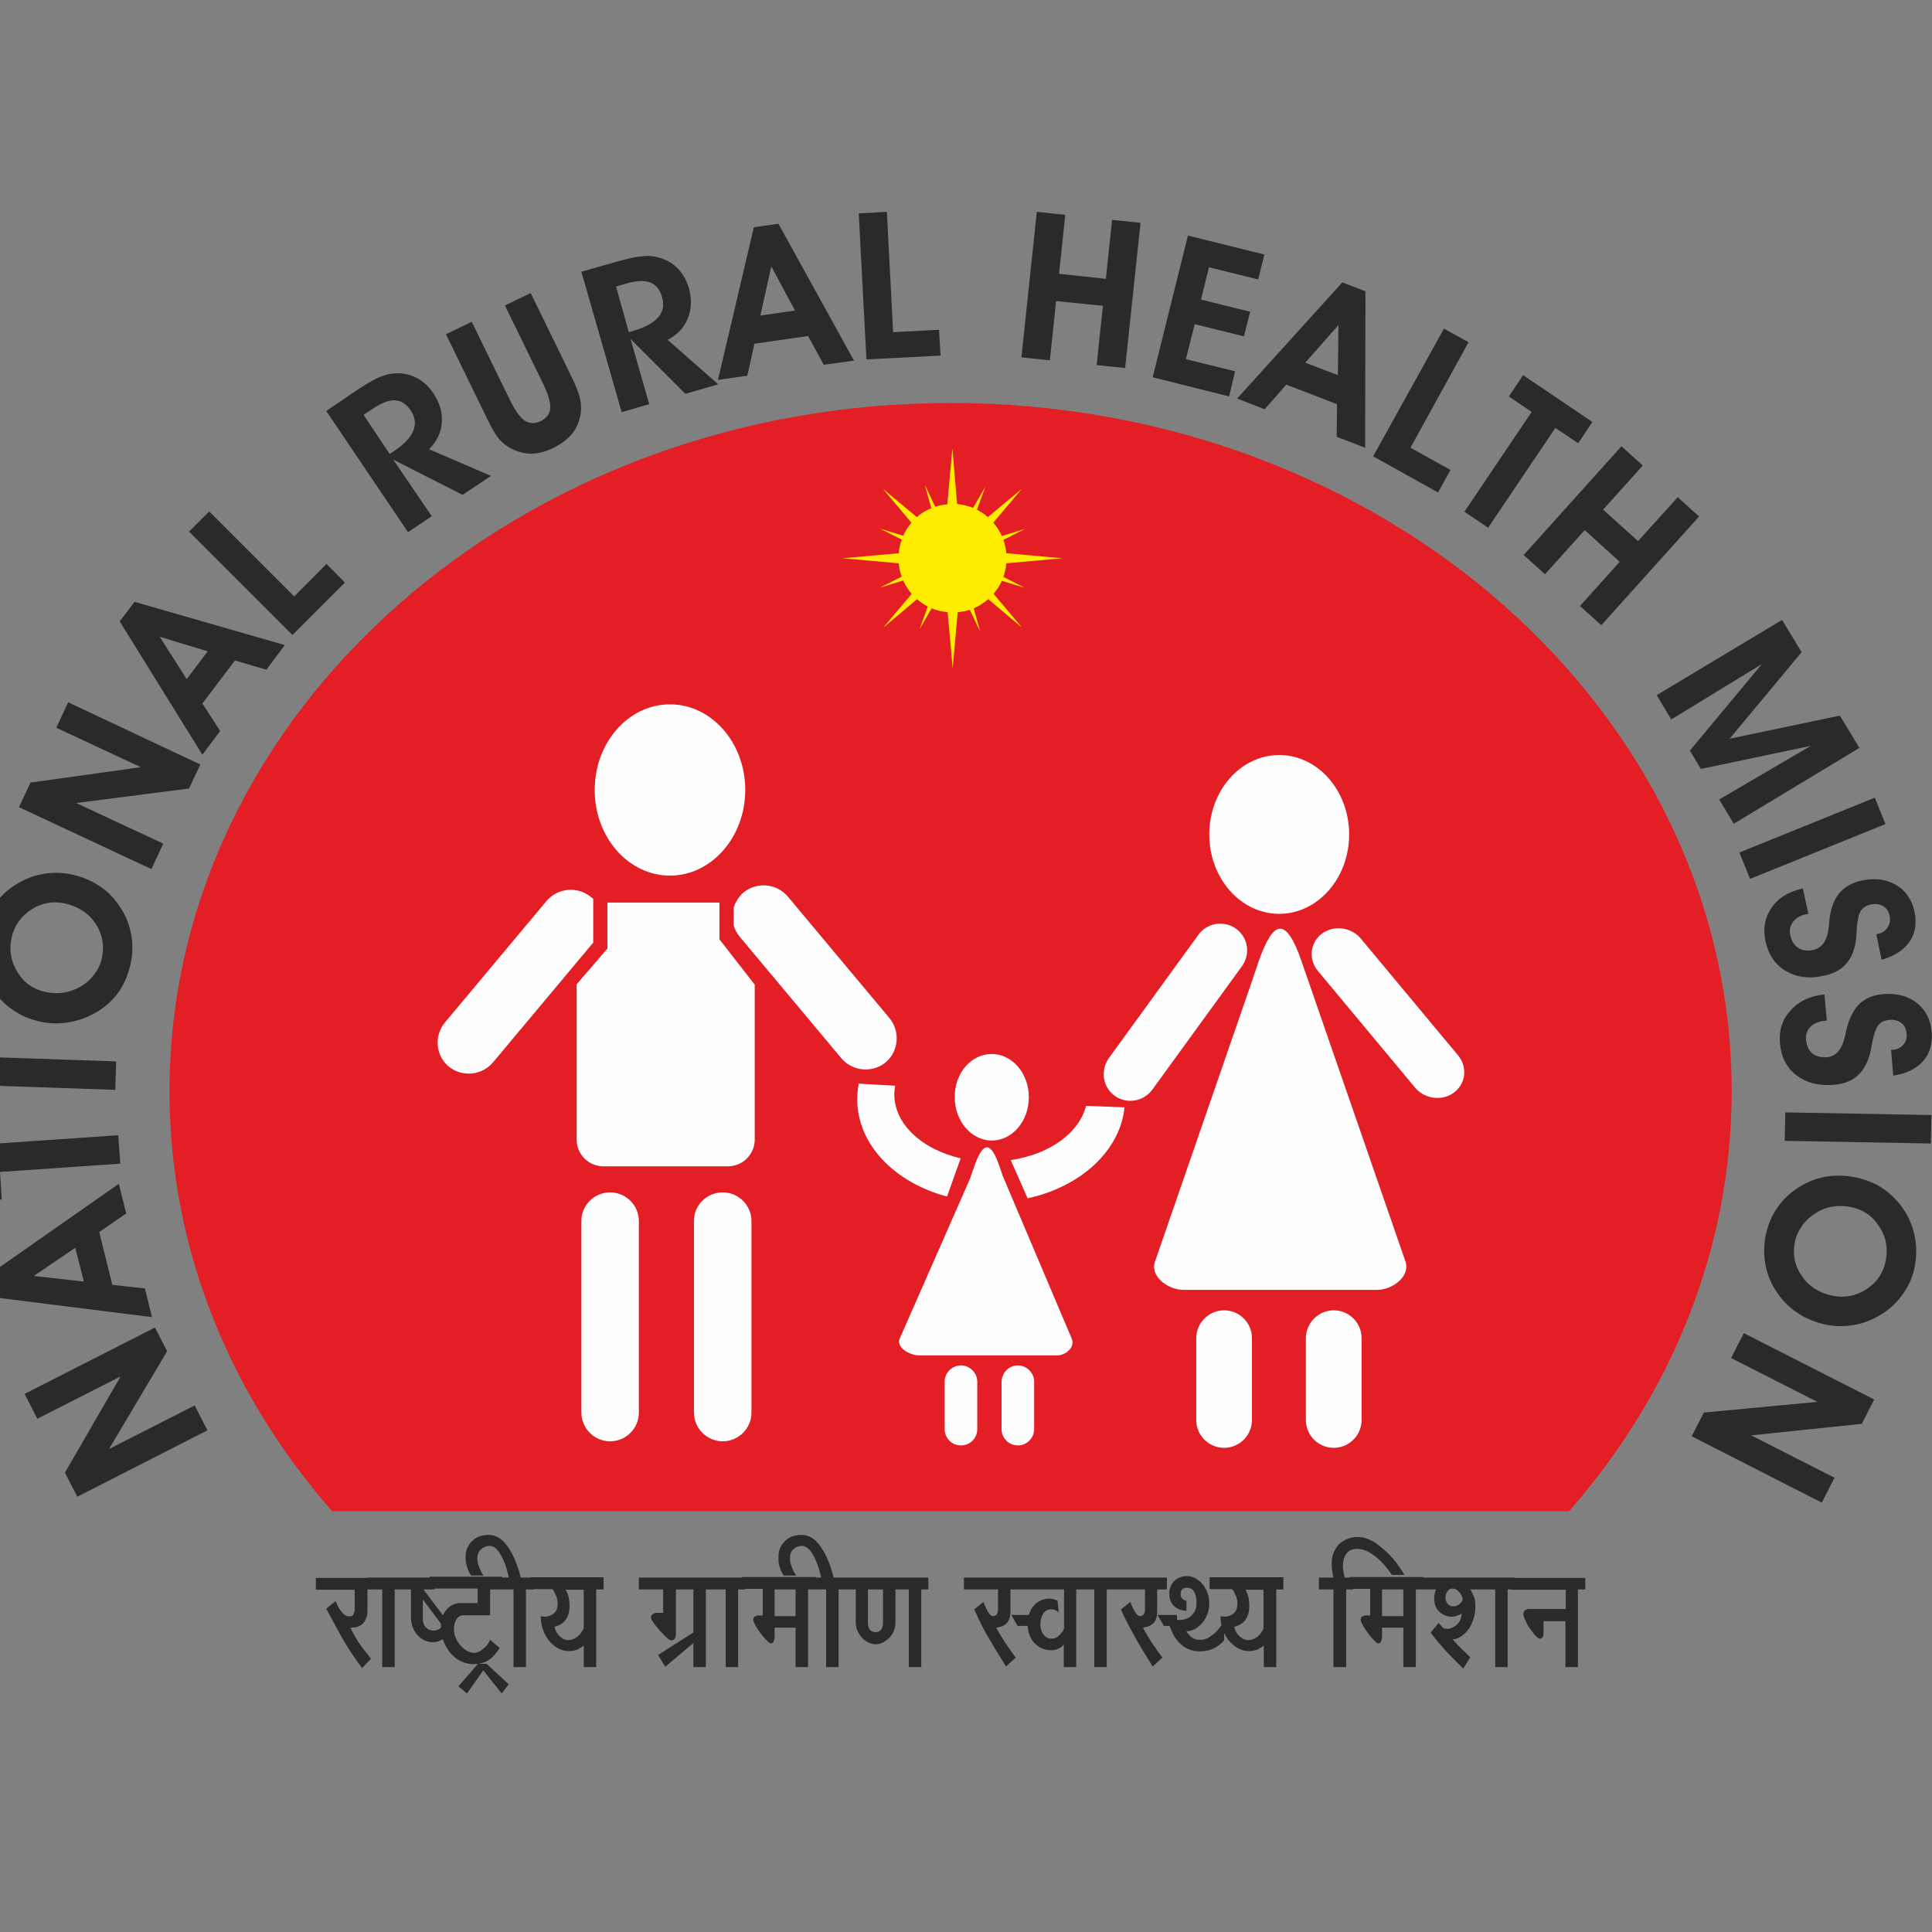
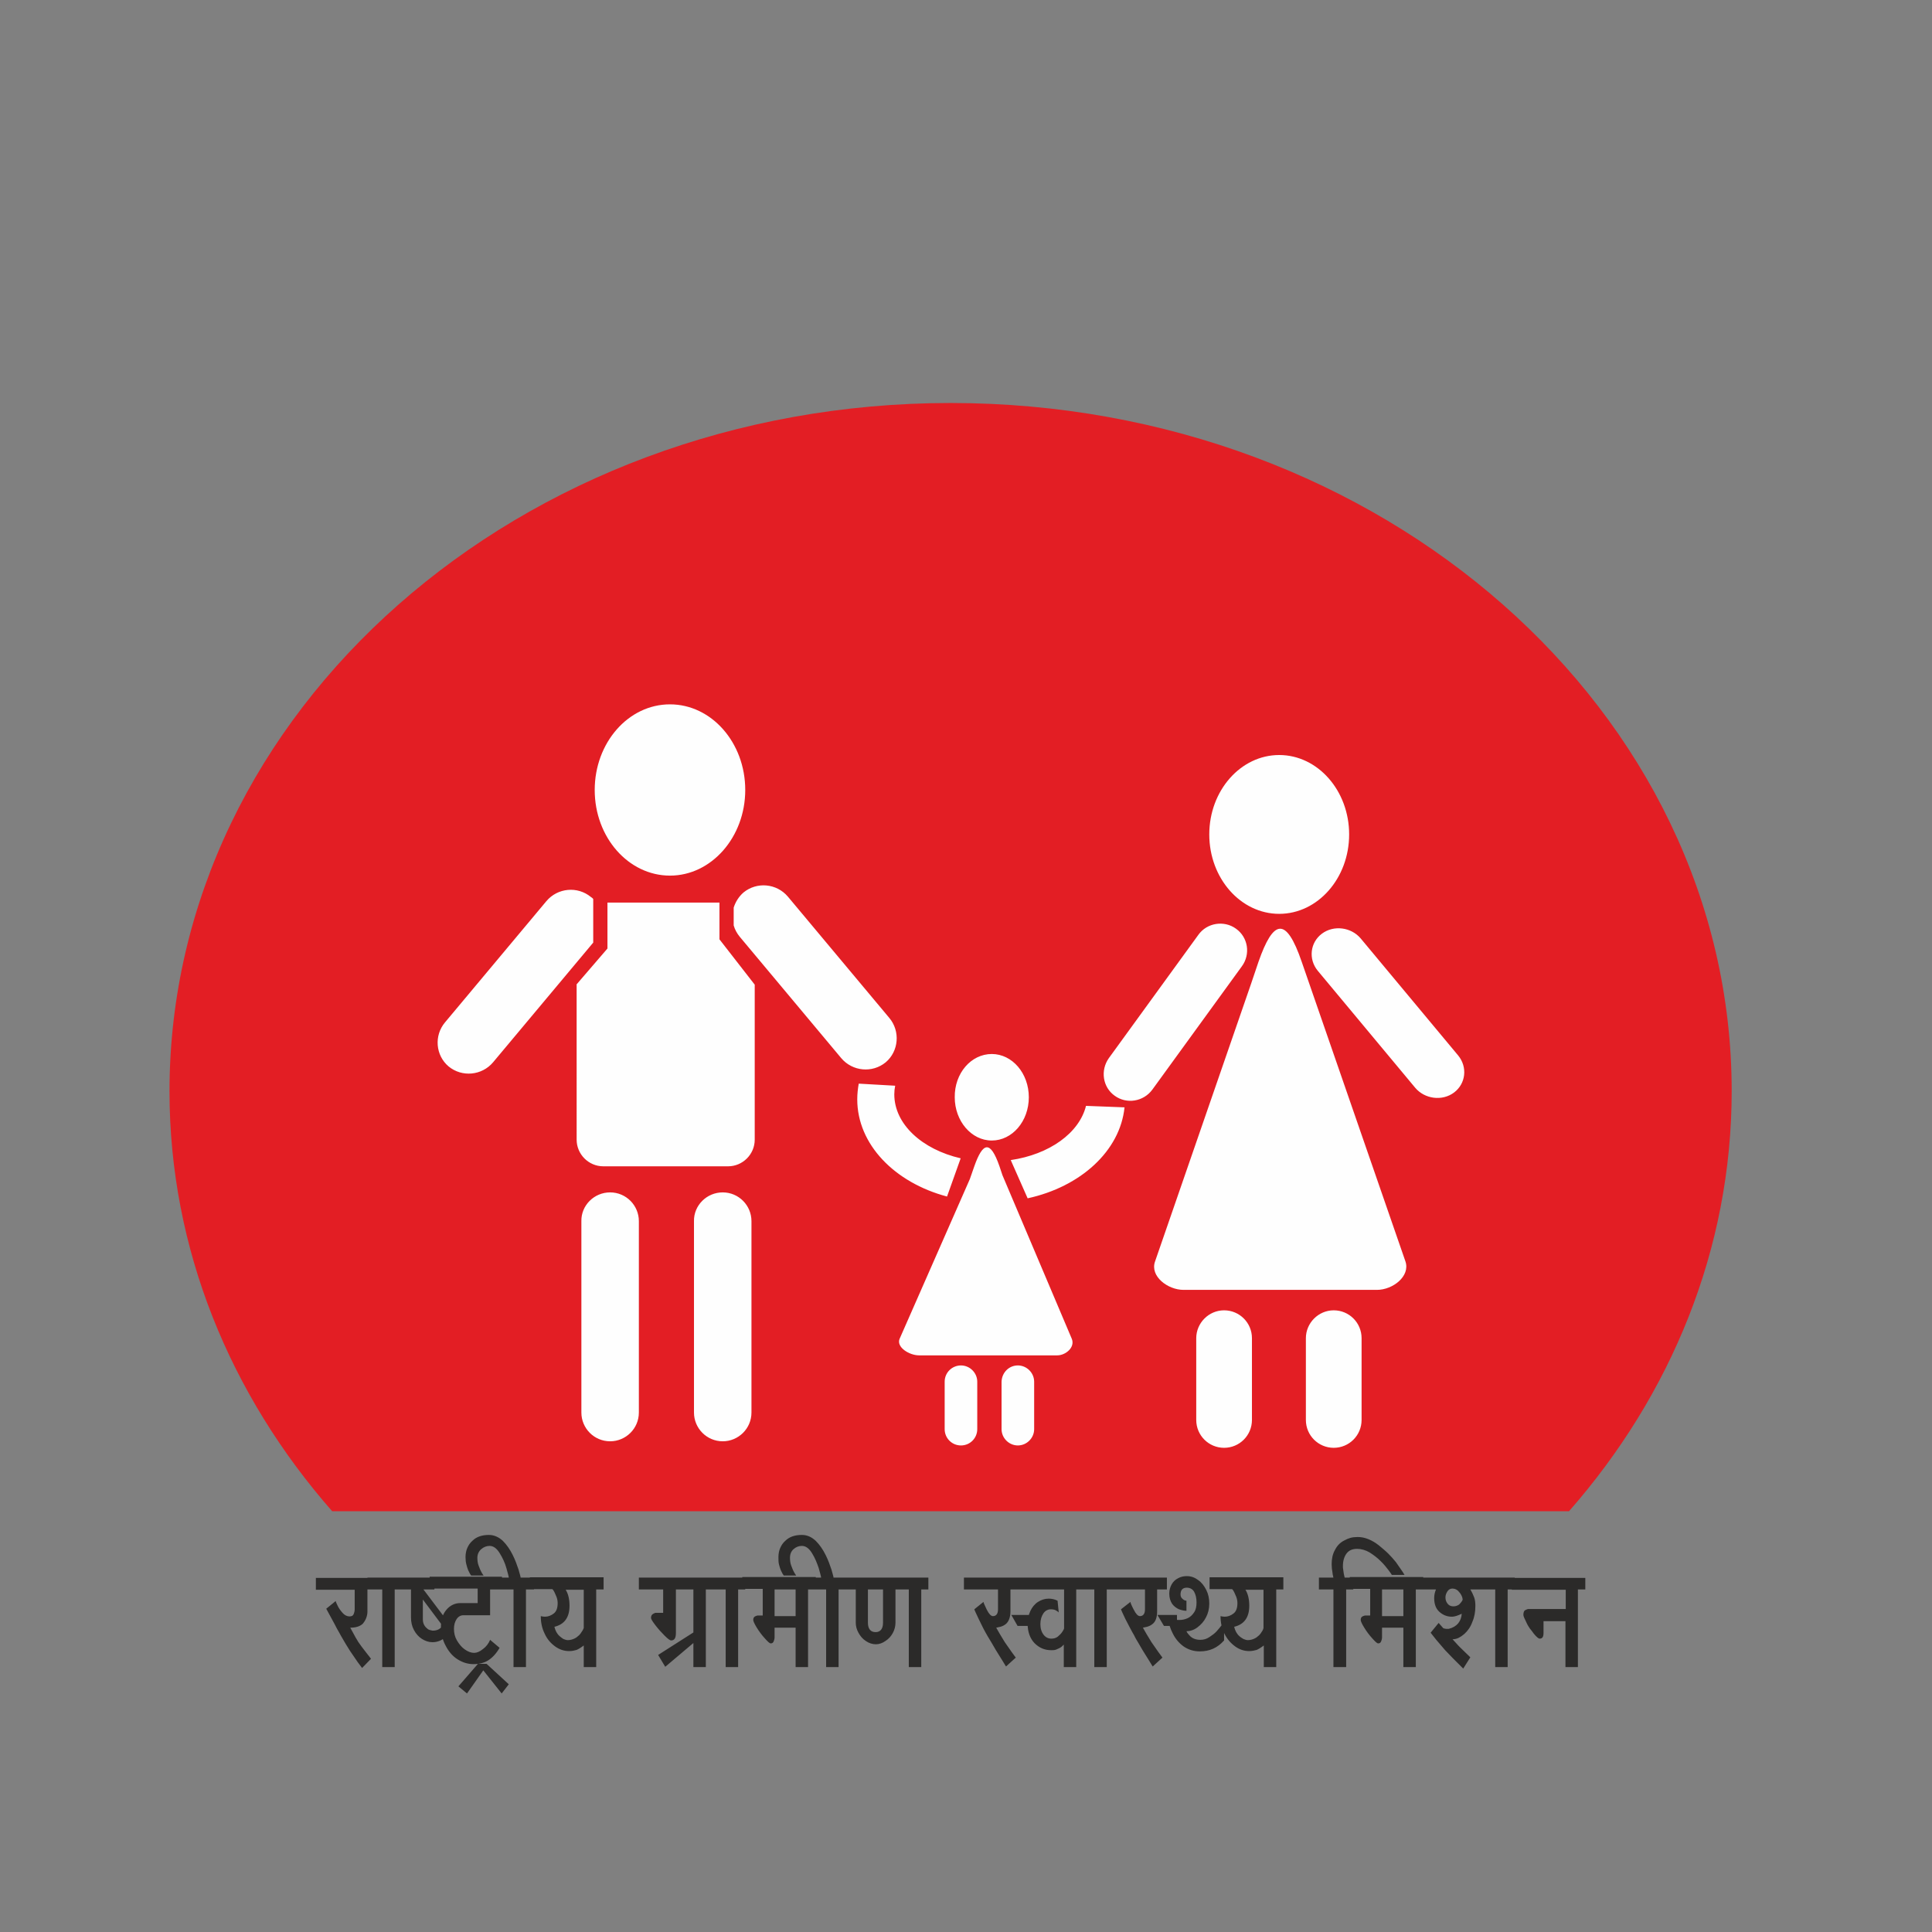
<svg xmlns="http://www.w3.org/2000/svg" version="1.1" id="layer" x="0px" y="0px" viewBox="0 0 652 652" style="enable-background:new 0 0 652 652;" xml:space="preserve">
  <rect x="0" y="0" width="652" height="652" fill="#808080" stroke="none" />
  <style type="text/css">
	.st0{fill-rule:evenodd;clip-rule:evenodd;fill:#E31E24;}
	.st1{fill:#2B2A29;}
	.st2{fill-rule:evenodd;clip-rule:evenodd;fill:#FEFEFE;}
	.st3{fill-rule:evenodd;clip-rule:evenodd;fill:#FFED00;}
</style>
  <path class="st0" d="M320.8,136c145.6,0,263.6,104,263.6,232.2c0,53.4-20.5,102.6-54.9,141.8H112.1c-34.4-39.2-54.9-88.4-54.9-141.8  C57.3,240,175.3,136,320.8,136" />
-   <path class="st1" d="M584.2,458.3L584.2,458.3l4.3-8.4l44,22.4l-4.2,8.2l-37.3,3.9l28.1,14.3l-4.3,8.4l-43.9-22.4l4.1-8l38.3-3.6  L584.2,458.3z M626,397.3L626,397.3c2.7,0.5,5.1,1.4,7.3,2.5c2.2,1.2,4.2,2.7,6,4.5c3,3.1,5.1,6.6,6.3,10.6c1.2,4,1.4,8.1,0.6,12.4  c-0.6,3.2-1.8,6.2-3.7,8.9c-1.8,2.7-4.1,5.1-6.9,6.9c-2.9,1.9-6,3.3-9.2,3.9c-3.3,0.7-6.6,0.7-9.9,0.1c-3.4-0.7-6.6-1.9-9.4-3.7  c-2.8-1.8-5.2-4-7.1-6.8c-2-2.8-3.4-5.9-4.1-9.2c-0.7-3.3-0.7-6.7-0.1-10.1c0.7-3.6,2-6.8,3.9-9.6c1.9-2.8,4.3-5.1,7.3-7  c2.8-1.8,5.9-3,9.1-3.6C619.3,396.6,622.6,396.6,626,397.3z M624.4,407.3L624.4,407.3c-2.1-0.4-4.1-0.4-6-0.1  c-1.9,0.3-3.8,1-5.5,2.1c-1.9,1.2-3.5,2.6-4.7,4.3c-1.2,1.7-2.1,3.6-2.5,5.6c-0.8,4.3,0,8.1,2.5,11.6c2.4,3.5,5.9,5.6,10.4,6.5  c4.1,0.8,7.9,0,11.4-2.3c3.5-2.3,5.6-5.5,6.4-9.6c0.8-4.2,0.1-8.1-2.3-11.6C631.8,410.2,628.6,408.1,624.4,407.3z M602.5,375.4  L602.5,375.4l49.3,0.9l-0.2,9.6l-49.3-0.9L602.5,375.4z M615.7,335.6L615.7,335.6l0.8,8.8l-0.7,0.1c-2.1,0.2-3.7,0.9-4.8,2  c-1.2,1.2-1.7,2.7-1.5,4.5c0.2,1.9,0.9,3.4,2.1,4.5c1.2,1,2.9,1.4,4.9,1.3c3.2-0.3,5.2-2.7,6.2-7.4c0.1-0.6,0.3-1.1,0.3-1.4  c0.9-3.9,2.3-6.9,4.3-9c2-2,4.7-3.2,8.1-3.5c4.6-0.4,8.4,0.6,11.4,2.9c3,2.3,4.7,5.6,5.1,9.8c0.3,4-0.6,7.3-2.9,9.9  c-2.3,2.6-5.6,4.2-10.1,4.9l-0.7-8.7l0.4,0c1.6-0.1,2.8-0.7,3.7-1.7c0.9-1,1.3-2.3,1.1-3.8c-0.1-1.6-0.7-2.8-1.8-3.6  c-1.1-0.8-2.5-1.2-4.2-1c-0.7,0.1-1.3,0.2-1.9,0.5c-0.5,0.2-1,0.6-1.4,1c-0.9,1-1.7,3.1-2.3,6.2c-0.2,1.4-0.4,2.4-0.6,3.2  c-0.9,3.5-2.3,6.1-4.3,7.9c-2,1.8-4.7,2.8-8,3.1c-5,0.4-9.2-0.6-12.6-3.2c-3.3-2.5-5.2-6.1-5.6-10.8c-0.4-4.4,0.8-8.1,3.5-11  C607,337.9,610.8,336.1,615.7,335.6z M608.4,299.8L608.4,299.8l1.9,8.6l-0.7,0.1c-2,0.4-3.5,1.3-4.5,2.6c-1,1.3-1.3,2.9-0.9,4.6  c0.4,1.9,1.3,3.3,2.7,4.2c1.4,0.9,3,1.1,5,0.7c3.1-0.7,4.9-3.4,5.3-8.1c0.1-0.6,0.1-1.1,0.1-1.4c0.4-4,1.4-7.1,3.2-9.4  c1.8-2.3,4.3-3.7,7.6-4.5c4.5-1,8.4-0.5,11.7,1.4c3.3,1.9,5.4,5,6.3,9.1c0.8,3.9,0.3,7.3-1.7,10.1c-1.9,2.8-5.1,4.9-9.4,6.1  l-1.8-8.6l0.4-0.1c1.6-0.3,2.7-1.1,3.4-2.2c0.8-1.1,1-2.4,0.7-3.9c-0.3-1.6-1.1-2.7-2.2-3.3c-1.2-0.7-2.6-0.9-4.3-0.5  c-0.7,0.1-1.3,0.4-1.8,0.7c-0.5,0.3-0.9,0.7-1.3,1.2c-0.8,1.1-1.3,3.2-1.5,6.4c-0.1,1.4-0.1,2.5-0.2,3.2c-0.4,3.5-1.5,6.3-3.3,8.4  c-1.7,2-4.3,3.4-7.6,4.1c-5,1.1-9.2,0.5-12.8-1.6c-3.6-2.1-5.9-5.5-6.9-10.1c-0.9-4.3-0.2-8.1,2.2-11.4  C600.1,303,603.7,300.9,608.4,299.8z M587,287.7L587,287.7l45.7-18.5l3.6,8.9l-45.7,18.5L587,287.7z M564,242.8L564,242.8l-4.9-8.2  l42.3-25.4l6.6,10.9l-24.3,29.2l37.2-7.8l6.6,10.9L585.1,278l-4.9-8.2l30.9-18.1l-37.1,7.8l-3.7-6.2l24.3-29.2L564,242.8z   M534.8,178.9L534.8,178.9l-13.4,14.9l-7.2-6.5l33-36.7l7.2,6.5L541,172l11.8,10.6l13.4-14.8l7.2,6.5l-33,36.7l-7.2-6.5l13.4-14.9  L534.8,178.9z M537.4,142.4L537.4,142.4l-4.8,7.2l-7.7-5.2l-22.7,33.7l-8-5.4l22.7-33.7l-7.7-5.2l4.8-7.2L537.4,142.4z M485.3,166.2  L485.3,166.2L463.4,154l23.9-43.1l8.3,4.6L476,151.1l13.5,7.5L485.3,166.2z M434.1,129.8L434.1,129.8l-7.3,8.3l-9.3-3.6L453,95.3  l7.8,3l-0.1,52.8l-9.6-3.7l0.1-11L434.1,129.8z M451.5,126.6L451.5,126.6l0.2-16.9l-11.2,12.7L451.5,126.6z M414.8,133.8  L414.8,133.8l-25.8-6.5l11.9-47.8l25.8,6.4l-2.1,8.4l-16.6-4.1l-2.7,10.9l16.6,4.1l-2.1,8.3l-16.6-4.1l-3,11.8l16.6,4.1L414.8,133.8  z M356.4,101.6L356.4,101.6l-2.1,20l-9.6-1l5.2-49.1l9.6,1l-2.1,19.9l15.8,1.7l2.1-19.9l9.6,1l-5.2,49l-9.6-1l2.1-20L356.4,101.6z   M317.4,120L317.4,120l-25,1.3L289.8,72l9.5-0.5l2.1,40.6l15.5-0.8L317.4,120z M254.6,116L254.6,116l-2.4,10.8l-9.9,1.4l12.1-51.5  l8.3-1.2l25.5,46.2l-10.2,1.4l-5.3-9.7L254.6,116z M268.3,104.8L268.3,104.8l-8-14.9l-3.7,16.6L268.3,104.8z M219.1,136.4  L219.1,136.4l-9.3,2.7l-13.6-47.4l11.3-3.2c3.6-1,6.3-1.7,8.1-1.9c1.8-0.2,3.4-0.3,4.8-0.1c3,0.5,5.6,1.6,7.7,3.5  c2.1,1.9,3.5,4.3,4.4,7.3c1,3.7,0.9,7.1-0.4,10.2c-1.3,3.1-3.5,5.5-6.8,7.2l17.1,15l-11.1,3.2l-18.5-18.5L219.1,136.4z M212.2,112.1  L212.2,112.1l2-0.6c3.7-1.1,6.4-2.6,8-4.5c1.6-1.9,2-4.2,1.2-6.8c-0.7-2.5-2-4.1-4-4.9c-2-0.7-4.7-0.6-8.1,0.4l-3.4,1L212.2,112.1z   M150.5,112.8L150.5,112.8l8.7-4.2l12.5,25.6c1.9,4,3.7,6.6,5.3,7.7c1.6,1.1,3.4,1.2,5.5,0.2c2-1,3.1-2.5,3.2-4.4c0.1-2-0.8-5-2.8-9  l-12.5-25.6l8.7-4.2l13.7,28.1c1.5,3.1,2.5,5.5,2.9,7.3c0.4,1.7,0.5,3.4,0.3,5c-0.4,2.7-1.3,5-2.8,6.9c-1.5,1.9-3.6,3.5-6.3,4.9  c-2.7,1.3-5.3,2-7.7,2c-2.4,0-4.8-0.7-7.2-2c-1.4-0.8-2.6-1.8-3.7-3.1c-1.1-1.3-2.4-3.6-4-6.9L150.5,112.8z M145.7,174.2  L145.7,174.2l-8,5.4l-27.6-40.9l9.7-6.6c3.1-2.1,5.5-3.5,7.1-4.3c1.7-0.8,3.2-1.3,4.6-1.6c3-0.5,5.8-0.2,8.4,1  c2.5,1.1,4.7,3,6.4,5.6c2.1,3.2,3.1,6.4,2.8,9.8c-0.2,3.4-1.7,6.4-4.3,9l20.9,9l-9.6,6.4l-23.4-11.9L145.7,174.2z M131.5,153.2  L131.5,153.2l1.8-1.2c3.2-2.2,5.3-4.4,6.2-6.7s0.6-4.6-0.9-6.8c-1.5-2.2-3.2-3.3-5.3-3.4c-2.1-0.1-4.6,0.9-7.6,2.9l-3,2L131.5,153.2  z M116.4,196.6L116.4,196.6l-17.7,17.7l-34.9-34.9l6.8-6.8l28.7,28.7l10.9-11L116.4,196.6z M68.3,237.4L68.3,237.4l6,9.3l-6,8  l-27.9-45l5-6.6l50.7,14.6l-6.2,8.3l-10.6-3.1L68.3,237.4z M70.1,219.8L70.1,219.8l-16.2-4.9l9.1,14.3L70.1,219.8z M55.1,284.7  L55.1,284.7l-4,8.6L6.4,272.4l3.9-8.3l37.2-5.2l-28.5-13.3l4-8.6L67.6,258l-3.8,8.1L25.7,271L55.1,284.7z M13.7,344.8L13.7,344.8  c-2.7-0.6-5.1-1.4-7.3-2.7c-2.2-1.2-4.2-2.7-5.9-4.5c-3-3.1-5-6.7-6.1-10.7c-1.1-4-1.2-8.1-0.3-12.4c0.7-3.2,2-6.2,3.8-8.9  c1.9-2.7,4.2-5,7-6.8c2.9-1.9,6-3.2,9.3-3.8c3.3-0.6,6.6-0.6,9.9,0.1c3.4,0.7,6.6,2,9.3,3.8c2.8,1.8,5.1,4.1,6.9,6.9  c2,2.8,3.3,6,3.9,9.3c0.7,3.3,0.6,6.7-0.1,10.1c-0.8,3.6-2.1,6.8-4,9.5c-1.9,2.7-4.4,5-7.4,6.8c-2.9,1.7-5.9,2.9-9.1,3.4  C20.4,345.6,17.1,345.5,13.7,344.8z M15.5,334.8L15.5,334.8c2.1,0.4,4.1,0.5,6,0.2c1.9-0.3,3.8-1,5.6-2c1.9-1.1,3.5-2.5,4.8-4.3  c1.3-1.7,2.1-3.5,2.5-5.5c0.9-4.2,0.1-8.1-2.2-11.6c-2.4-3.5-5.8-5.7-10.3-6.7c-4.1-0.9-7.9-0.2-11.4,2.1c-3.5,2.3-5.7,5.4-6.6,9.5  c-0.9,4.2-0.2,8.1,2.1,11.7C8.1,331.7,11.3,333.9,15.5,334.8z M38.9,367.8L38.9,367.8l-49.3-1.7l0.3-9.6l49.3,1.7L38.9,367.8z   M-9.9,377.3L-9.9,377.3l8.6-0.6l0.6,9.2l40.6-2.8l0.7,9.6l-40.6,2.8l0.6,9.3l-8.6,0.6L-9.9,377.3z M37.9,433.6L37.9,433.6l11,1.2  l2.4,9.7l-52.5-6.6l-2-8.1l43.3-30.3l2.5,10l-9.1,6.3L37.9,433.6z M25.4,421.1L25.4,421.1l-14,9.5l16.9,1.9L25.4,421.1z M65.7,474.3  l4.3,8.4l-43.9,22.4l-4.2-8.1l18.8-32.5l-28.1,14.3l-4.3-8.4L52.3,448l4.1,8L36.8,489L65.7,474.3z" />
  <path class="st2" d="M319.6,403.8L319.6,403.8c-17.7-4.7-30.3-17.6-30.3-32.8c0-1.8,0.2-3.6,0.5-5.3l12.3,0.7  c-0.2,1-0.3,1.9-0.3,2.9c0,10.1,9.4,18.6,22.4,21.6L319.6,403.8z M379.5,373.7L379.5,373.7c-1.5,14.7-14.8,26.8-32.7,30.7l-5.7-12.9  c13-1.9,23.1-9.1,25.4-18.3L379.5,373.7z M343.5,460.8L343.5,460.8c3,0,5.5,2.5,5.5,5.5v16c0,3-2.5,5.5-5.5,5.5s-5.5-2.5-5.5-5.5  v-16C338.1,463.2,340.5,460.8,343.5,460.8z M324.3,460.8L324.3,460.8c3,0,5.5,2.5,5.5,5.5v16c0,3-2.4,5.5-5.5,5.5s-5.5-2.5-5.5-5.5  v-16C318.8,463.2,321.3,460.8,324.3,460.8z M334.7,355.7L334.7,355.7c6.9,0,12.5,6.5,12.5,14.6c0,8.1-5.6,14.6-12.5,14.6  c-6.9,0-12.5-6.6-12.5-14.6C322.1,362.2,327.7,355.7,334.7,355.7z M337.3,393.6L337.3,393.6l1,3l23.4,55.2c1.2,2.9-2.1,5.6-4.9,5.6  h-46.6c-3.4,0-7.8-2.8-6.6-5.6l23.7-53.9l1.5-4.3C331.7,385.4,334.2,384.7,337.3,393.6z M450.1,442.2L450.1,442.2  c5.2,0,9.4,4.2,9.4,9.4v27.6c0,5.2-4.2,9.4-9.4,9.4c-5.2,0-9.4-4.2-9.4-9.4v-27.6C440.7,446.5,444.9,442.2,450.1,442.2z   M413.1,442.2L413.1,442.2c5.2,0,9.4,4.2,9.4,9.4v27.6c0,5.2-4.2,9.4-9.4,9.4c-5.2,0-9.4-4.2-9.4-9.4v-27.6  C403.7,446.5,407.9,442.2,413.1,442.2z M439.3,324.6L439.3,324.6l1.8,5.2l33.2,95.9c1.7,5-4.3,9.6-9.6,9.6h-65.3  c-5.3,0-11.4-4.6-9.6-9.6l32.4-93.7l2.5-7.4C429.7,310.3,434,309.1,439.3,324.6z M490.7,368.7L490.7,368.7c-4,3-9.9,2.2-13.1-1.6  l-32.9-39.5c-3.2-3.9-2.6-9.5,1.4-12.5v0c4-3,9.9-2.2,13.1,1.6l32.9,39.5C495.3,360.1,494.7,365.7,490.7,368.7z M376.2,369.8  L376.2,369.8c4,2.9,9.7,2,12.7-2.1l30.2-41.6c3-4.1,2.1-9.8-2-12.7c-4-2.9-9.8-2-12.7,2.1l-30.2,41.6  C371.3,361.2,372.1,366.9,376.2,369.8z M431.7,254.8L431.7,254.8c13,0,23.6,12,23.6,26.8s-10.6,26.8-23.6,26.8  c-13,0-23.6-12-23.6-26.8S418.7,254.8,431.7,254.8z M243.9,402.4L243.9,402.4c5.4,0,9.7,4.4,9.7,9.7v64.6c0,5.4-4.4,9.7-9.7,9.7  c-5.4,0-9.7-4.4-9.7-9.7v-64.6C234.1,406.8,238.5,402.4,243.9,402.4z M205.9,402.4L205.9,402.4c5.4,0,9.7,4.4,9.7,9.7v64.6  c0,5.4-4.4,9.7-9.7,9.7c-5.4,0-9.7-4.4-9.7-9.7v-64.6C196.1,406.8,200.5,402.4,205.9,402.4z M194.5,332.3L194.5,332.3l10.5-12.2  v-15.5h37.8V317l11.9,15.3v52.3c0,5-4.1,9-9,9h-42.1c-5,0-9-4.1-9-9V332.3z M298.9,358.5L298.9,358.5c-4.5,3.7-11.2,3.1-15-1.4  l-34.2-40.9c-1-1.2-1.7-2.5-2.1-3.9v-6c0.6-1.9,1.7-3.7,3.3-5.1c4.5-3.7,11.2-3.1,15,1.4l34.2,40.9  C303.9,348,303.3,354.8,298.9,358.5z M151.4,359.9L151.4,359.9c4.5,3.7,11.2,3.1,15-1.4l33.8-40.4v-14.7c-0.2-0.3-0.5-0.5-0.8-0.7  c-4.5-3.7-11.2-3.1-15,1.4L150.2,345C146.4,349.5,147,356.2,151.4,359.9z M226.1,237.7c14,0,25.4,12.9,25.4,28.9  c0,15.9-11.4,28.9-25.4,28.9c-14,0-25.4-12.9-25.4-28.9C200.7,250.7,212,237.7,226.1,237.7z" />
-   <path class="st3" d="M323,170.1c1.9,0.2,3.7,0.6,5.4,1.3l4.1-7.1l-2.8,7.7c1.3,0.7,2.5,1.5,3.7,2.5l11.4-9.5l-9.6,11.4  c1.2,1.3,2.1,2.8,2.9,4.5l7.8-2.4l-7.3,3.7c0.5,1.4,0.9,3,1,4.5l18.9,1.7l-18.9,1.7c-0.1,1.6-0.5,3.2-1,4.6l7.3,3.7l-7.8-2.4  c-0.7,1.6-1.7,3.1-2.8,4.4l9.6,11.4l-11.4-9.6c-1.5,1.3-3.1,2.3-4.9,3.1l2.2,7.9l-3.5-7.4c-1.3,0.4-2.7,0.7-4.1,0.8l-1.7,18.9  l-1.7-18.9c-1.9-0.2-3.7-0.6-5.4-1.3l-4.1,7.1l2.8-7.7c-1.3-0.7-2.5-1.5-3.6-2.5l-11.4,9.6l9.6-11.4c-1.2-1.3-2.1-2.8-2.9-4.5  l-7.8,2.4l7.3-3.7c-0.5-1.4-0.9-3-1-4.5l-18.9-1.7l18.9-1.7c0.1-1.6,0.5-3.1,1-4.6l-7.3-3.7l7.8,2.4c0.7-1.6,1.7-3.1,2.8-4.4  l-9.6-11.4l11.4,9.5c1.5-1.3,3.1-2.3,4.9-3l-2.2-7.9l3.5,7.4c1.3-0.4,2.7-0.7,4.1-0.8l1.7-18.9L323,170.1z" />
  <path class="st1" d="M534.9,536.4L534.9,536.4h-2.4v26.2h-4.2v-15.5h-7.4v4c0,1.3-0.4,1.9-1.3,1.9c-0.4,0-1.1-0.6-2-1.7  c-0.4-0.6-0.9-1.2-1.3-1.7c-0.4-0.6-0.8-1.2-1.1-1.9c-0.7-1.4-1.1-2.3-1.1-2.7c0-0.8,0.2-1.4,0.6-1.6c0.4-0.2,0.8-0.4,1.1-0.4h12.6  v-6.5h-18.2v-4h24.8V536.4z M511.2,536.4L511.2,536.4h-2.4v26.2h-4.2v-26.2h-4.9v-4h11.5V536.4z M493.6,539.9L493.6,539.9  c0-0.4-0.1-0.9-0.4-1.5c-0.3-0.6-0.7-1.1-1.2-1.6c-0.6-0.5-1.2-0.7-1.9-0.7c-0.6,0-1.2,0.3-1.6,0.9c-0.4,0.6-0.7,1.3-0.7,2.1  c0,0.9,0.3,1.6,0.8,2.2c0.5,0.6,1.2,0.8,1.9,0.8c0.7,0,1.3-0.2,1.9-0.6C493,540.9,493.4,540.4,493.6,539.9z M501.2,536.4  L501.2,536.4h-5c0.6,1,1,1.9,1.3,2.7c0.3,0.8,0.4,1.8,0.4,2.9c0,1.9-0.3,3.7-1,5.3c-0.6,1.7-1.5,3-2.7,4.1c-0.7,0.6-1.3,1-1.9,1.3  c-0.6,0.3-1.3,0.5-2.1,0.5l1,1.1c0.7,0.8,1.2,1.3,1.5,1.6l3.5,3.4l-2.4,3.8l-1.2-1.2l-2.4-2.4l-2.5-2.6l-3-3.5l-1.9-2.4l2.7-3.3  l1.6,1.8l0.4,0.1c0.4,0.1,0.6,0.1,0.8,0.1c0.2,0,0.4,0,0.6,0c2.8-0.7,4.2-2.5,4.4-5.1c-1.3,0.6-2.4,1-3.3,1c-1.7,0-3.1-0.6-4.3-1.7  c-1.2-1.1-1.7-2.7-1.7-4.6c0-1,0.2-1.9,0.6-2.9H479v-4h22.1V536.4z M473.6,545.4L473.6,545.4v-9h-7.2v9H473.6z M480.2,536.4  L480.2,536.4h-2.4v26.2h-4.2v-13.3h-7.2v3.4c0,0.3-0.1,0.7-0.3,1.2c-0.2,0.5-0.5,0.7-1,0.7c-0.4,0-1-0.6-2-1.7  c-1-1.1-1.9-2.3-2.7-3.6c-0.8-1.3-1.2-2.2-1.2-2.6c0-0.6,0.2-1,0.6-1.2c0.2-0.1,0.4-0.2,0.5-0.2c0.2-0.1,0.3-0.1,0.4-0.1h1.7v-9  h-6.9v-4h24.8V536.4z M474,531.5L474,531.5h-4.3c-0.1-0.1-0.1-0.2-0.1-0.2c-0.3-0.4-0.6-0.9-1-1.4c-0.4-0.5-0.8-1-1.2-1.5  c-0.4-0.5-0.9-1-1.5-1.6c-1.1-1.1-2.3-2-3.7-2.9c-1.4-0.8-2.8-1.2-4.2-1.2c-1.6,0-2.8,0.5-3.6,1.6c-0.8,1.1-1.2,2.5-1.2,4.2  c0,0.4,0,0.8,0.1,1.2c0.1,0.5,0.1,0.9,0.2,1.4c0.1,0.5,0.2,0.8,0.2,0.9c0,0.1,0.1,0.2,0.1,0.4h2.9v4h-2.4v26.2H450v-26.2h-4.9v-4  h4.9c-0.1-0.2-0.1-0.3-0.1-0.5c-0.1-0.3-0.2-0.7-0.2-1c-0.2-1.1-0.3-2.1-0.3-3c0-1.8,0.3-3.4,1.1-4.8c0.7-1.4,1.7-2.5,3.1-3.2  c0.7-0.4,1.4-0.7,2.1-0.9c0.7-0.2,1.6-0.3,2.5-0.3c2.4,0,4.8,1,7.1,2.8c1.2,1,2.3,1.9,3.2,2.8c0.9,0.9,1.8,1.9,2.6,2.9  C472.3,529,473.4,530.4,474,531.5z M426.4,549.4L426.4,549.4v-12.9h-6.1c0.9,1.4,1.3,3.3,1.3,5.4c0,3.9-1.7,6.3-5.1,7.1  c0.3,1.3,0.9,2.4,1.7,3.1c0.4,0.4,0.9,0.7,1.4,1c0.5,0.2,1,0.4,1.5,0.4c0.8,0,1.6-0.2,2.4-0.6c0.4-0.2,0.7-0.4,1-0.7  c0.3-0.2,0.6-0.5,0.9-0.9C425.9,550.6,426.3,550,426.4,549.4z M433.2,536.4L433.2,536.4h-2.5v26.2h-4.2v-7.3  c-0.9,0.7-1.7,1.2-2.4,1.5c-0.7,0.2-1.6,0.4-2.5,0.4c-1.7,0-3.3-0.5-4.8-1.6c-1.5-1.1-2.7-2.5-3.6-4.3c-0.9-1.8-1.3-3.8-1.3-5.9  c0.4,0.1,0.9,0.2,1.4,0.2c1.1,0,2.1-0.4,3-1.1c0.9-0.7,1.3-1.9,1.3-3.5c0-0.9-0.2-1.8-0.7-2.8c-0.4-1-0.8-1.7-1.1-1.9h-7.6v-4h24.9  V536.4z M413.1,553.6L413.1,553.6c-2.2,2.5-4.9,3.7-8.2,3.7c-2.1,0-3.9-0.6-5.5-1.7c-1.5-1.1-2.7-2.5-3.6-4.3  c-0.9-1.7-1.4-3.5-1.7-5.3c0.9,0.5,2.2,0.7,3.9,0.7c1,0,1.9-0.2,2.8-0.6c0.9-0.4,1.6-1.1,2.2-2c0.6-0.9,0.8-2,0.8-3.4  c0-1.4-0.3-2.6-0.8-3.5c-0.5-0.9-1.4-1.4-2.5-1.4c-1.4,0-2.1,0.8-2.1,2.3c0,0.6,0.2,1.1,0.7,1.5c0.4,0.4,0.9,0.6,1.3,0.6v3.4  c-0.8,0-1.6-0.2-2.5-0.5c-0.9-0.4-1.7-1-2.3-1.8c-0.6-0.9-1-2-1-3.5c0-1.2,0.3-2.2,0.8-3.1c0.5-0.9,1.2-1.6,2.2-2.1  c0.9-0.5,1.9-0.7,2.9-0.7c1.4,0,2.6,0.4,3.8,1.3c1.2,0.8,2.1,2,2.8,3.4c0.7,1.4,1,2.9,1,4.6c0,1.7-0.4,3.3-1.1,4.6  c-0.7,1.4-1.7,2.5-2.9,3.4c-1.2,0.9-2.5,1.3-3.7,1.3c0.2,0.5,0.7,1.1,1.4,1.8c0.8,0.7,1.9,1.1,3.3,1.1c1.1,0,2.1-0.3,3-0.9  c0.9-0.6,1.8-1.2,2.5-2c0.7-0.8,1.3-1.5,1.8-2.2c0.4-0.7,0.7-1.1,0.7-1.3V553.6z M393.7,536.4L393.7,536.4h-3.2v7.4  c0,2-0.5,3.5-1.6,4.3c-0.5,0.4-1.1,0.7-1.8,0.9l-1.4,0.3l1.2,2.1l1.7,2.8c0.6,0.9,1.4,2,2.3,3.3l1.4,1.9l-3.3,3l-1.1-1.8l-2.3-3.7  c-0.4-0.7-0.9-1.5-1.4-2.4c-0.6-1-1.1-1.8-1.4-2.5c-1-1.7-1.9-3.5-3-5.6c-1-2.1-1.5-3.2-1.5-3.3l3.2-2.5c0,0.3,0.3,1.1,1.1,2.6  c0.7,1.4,1.4,2.2,2.1,2.2c1.1,0,1.7-0.8,1.7-2.3v-6.7h-11.5v-4h18.9V536.4z M397.3,548.7L397.3,548.7h-4.5l-2.2-3.7h6.6V548.7z   M375.9,536.4L375.9,536.4h-2.4v26.2h-4.2v-26.2h-4.9v-4h11.5V536.4z M365.6,536.4L365.6,536.4h-2.4v26.2H359V555l-0.4,0.4  c-0.2,0.2-0.5,0.5-0.9,0.7c-0.4,0.2-0.8,0.4-1.3,0.6c-0.5,0.2-1.1,0.2-1.6,0.2c-2.3,0-4.1-0.8-5.7-2.4c-1.5-1.6-2.3-3.8-2.3-6.5  c0-1.5,0.3-3,0.9-4.3c0.6-1.3,1.5-2.4,2.6-3.1c1.1-0.7,2.3-1.1,3.6-1.1c1,0,2,0.2,3,0.7l0.4,4c-0.1-0.2-0.4-0.4-0.9-0.7  c-0.5-0.3-1.1-0.4-1.8-0.4c-1,0-1.9,0.5-2.5,1.4c-0.6,0.9-1,2.1-1,3.6c0,1.5,0.4,2.7,1.1,3.6c0.7,0.9,1.6,1.3,2.6,1.3  c0.8,0,1.6-0.2,2.2-0.7c0.6-0.5,1.1-1,1.5-1.6c0.4-0.6,0.6-1,0.6-1.2v-13.1H343v-4h22.6V536.4z M344.2,536.4L344.2,536.4H341v7.4  c0,2-0.6,3.5-1.6,4.3c-0.5,0.4-1.1,0.7-1.8,0.9l-1.4,0.3l1.2,2.1l1.7,2.8c0.6,0.9,1.4,2,2.3,3.3l1.4,1.9l-3.3,3l-1.1-1.8l-2.3-3.7  c-0.4-0.7-0.9-1.5-1.4-2.4c-0.6-1-1.1-1.8-1.5-2.5c-1-1.7-1.9-3.5-2.9-5.6c-1-2.1-1.5-3.2-1.5-3.3l3.1-2.5c0,0.3,0.4,1.1,1.1,2.6  c0.7,1.4,1.4,2.2,2.1,2.2c1.1,0,1.7-0.8,1.7-2.3v-6.7h-11.5v-4h19V536.4z M347.9,548.7L347.9,548.7h-4.5l-2.1-3.7h6.6V548.7z   M313.3,536.4L313.3,536.4h-2.4v26.2h-4.2v-26.2h-4.9v-4h11.5V536.4z M298,547.6L298,547.6v-11.2h-5.1v11.2c0,2.1,0.9,3.2,2.6,3.2  C297.1,550.8,298,549.7,298,547.6z M303,536.4L303,536.4h-0.8v11.2c0,1.2-0.3,2.4-0.9,3.5c-0.6,1.1-1.4,2-2.5,2.7  c-1,0.7-2.1,1.1-3.2,1.1c-1.2,0-2.4-0.4-3.4-1.1c-1.1-0.7-1.9-1.7-2.5-2.8c-0.6-1.1-0.9-2.2-0.9-3.4v-11.2h-4.4v-4H303V536.4z   M285.5,536.4L285.5,536.4H283v26.2h-4.2v-26.2h-4.9v-4h3.2c0-0.3-0.3-1.4-0.8-3.2c-0.6-1.8-1.3-3.5-2.3-5.1c-1-1.6-2.1-2.4-3.4-2.4  c-1.1,0-2,0.4-2.8,1.1c-0.8,0.7-1.2,1.7-1.2,2.9c0,0.9,0.1,1.8,0.4,2.6c0.3,0.8,0.6,1.6,1,2.3c0.3,0.6,0.6,0.9,0.7,1.1h-4.2  l-0.4-0.6l-0.6-1.2c-0.2-0.5-0.4-1.1-0.6-1.9c-0.2-0.7-0.2-1.6-0.2-2.5c0-1.1,0.2-2.2,0.6-3.1c0.4-0.9,0.9-1.7,1.7-2.4  c1.4-1.4,3.3-2,5.6-2c1.8,0,3.3,0.7,4.7,2c1.3,1.3,2.4,2.9,3.3,4.7c0.9,1.8,1.5,3.5,2,5c0.4,1.5,0.7,2.4,0.7,2.7h4.5V536.4z   M268.5,545.4L268.5,545.4v-9h-7.1v9H268.5z M275.1,536.4L275.1,536.4h-2.4v26.2h-4.2v-13.3h-7.1v3.4c0,0.3-0.1,0.7-0.3,1.2  c-0.2,0.5-0.5,0.7-1,0.7c-0.4,0-1-0.6-2-1.7c-1-1.1-1.9-2.3-2.7-3.6c-0.8-1.3-1.2-2.2-1.2-2.6c0-0.6,0.2-1,0.6-1.2  c0.2-0.1,0.4-0.2,0.5-0.2c0.1-0.1,0.3-0.1,0.4-0.1h1.7v-9h-6.9v-4h24.8V536.4z M251.5,536.4L251.5,536.4h-2.4v26.2h-4.2v-26.2h-4.9  v-4h11.5V536.4z M234.8,553.8L234.8,553.8l-10.3,8.7l-2.4-4l12.7-8.1V553.8z M240.7,536.4L240.7,536.4h-2.5v26.2H234v-26.2h-5.9  v14.7c0,1.7-0.5,2.5-1.6,2.5c-0.4,0-1.1-0.5-2.2-1.6c-1.1-1.1-2.1-2.2-3.1-3.5c-1-1.3-1.5-2.1-1.5-2.5c0-0.6,0.2-1,0.6-1.3  c0.4-0.2,0.7-0.4,0.9-0.4h2.6v-7.9h-8.2v-4h25.1V536.4z M197,549.4L197,549.4v-12.9h-6.1c0.9,1.4,1.3,3.3,1.3,5.4  c0,3.9-1.7,6.3-5.1,7.1c0.3,1.3,0.9,2.4,1.7,3.1c0.4,0.4,0.9,0.7,1.3,1c0.5,0.2,1,0.4,1.5,0.4c0.8,0,1.6-0.2,2.4-0.6  c0.4-0.2,0.7-0.4,1-0.7c0.3-0.2,0.6-0.5,0.9-0.9C196.4,550.6,196.8,550,197,549.4z M203.7,536.4L203.7,536.4h-2.5v26.2H197v-7.3  c-0.9,0.7-1.7,1.2-2.4,1.5c-0.7,0.2-1.5,0.4-2.5,0.4c-1.7,0-3.3-0.5-4.8-1.6c-1.5-1.1-2.7-2.5-3.5-4.3c-0.9-1.8-1.3-3.8-1.3-5.9  c0.4,0.1,0.9,0.2,1.4,0.2c1.1,0,2.1-0.4,3-1.1c0.9-0.7,1.3-1.9,1.3-3.5c0-0.9-0.2-1.8-0.7-2.8c-0.4-1-0.8-1.7-1.1-1.9h-7.6v-4h24.9  V536.4z M179.9,536.4L179.9,536.4h-2.4v26.2h-4.2v-26.2h-4.9v-4h3.3c0-0.3-0.3-1.4-0.8-3.2c-0.5-1.8-1.3-3.5-2.3-5.1  c-1-1.6-2.1-2.4-3.4-2.4c-1,0-2,0.4-2.8,1.1c-0.8,0.7-1.3,1.7-1.3,2.9c0,0.9,0.1,1.8,0.4,2.6c0.3,0.8,0.6,1.6,1,2.3  c0.3,0.6,0.6,0.9,0.7,1.1h-4.2l-0.4-0.6l-0.6-1.2c-0.2-0.5-0.4-1.1-0.6-1.9c-0.2-0.7-0.3-1.6-0.3-2.5c0-1.1,0.2-2.2,0.6-3.1  c0.4-0.9,0.9-1.7,1.7-2.4c1.4-1.4,3.3-2,5.6-2c1.7,0,3.3,0.7,4.7,2c1.3,1.3,2.4,2.9,3.3,4.7c0.9,1.8,1.5,3.5,2,5  c0.4,1.5,0.7,2.4,0.7,2.7h4.5V536.4z M171.7,568.4L171.7,568.4l-2.4,3.1l-6.2-7.8l-5.5,7.8l-2.9-2.4l6.6-7.6h2.9L171.7,568.4z   M169.7,536.4L169.7,536.4h-4.3v8.7h-9c-0.9,0-1.7,0.4-2.3,1.3c-0.6,0.9-0.9,2-0.9,3.3c0,1.4,0.3,2.7,1,3.9c0.7,1.2,1.6,2.3,2.6,3  c1.1,0.8,2.2,1.2,3.2,1.2c0.9,0,1.9-0.4,3-1.3c1.1-0.8,1.9-1.9,2.4-3.1l3.2,2.7c-1.1,1.9-2.4,3.3-3.8,4.2c-1.4,0.9-3.1,1.3-5,1.3  c-2,0-3.8-0.6-5.5-1.7c-1.7-1.1-3-2.7-4-4.7c-1-1.9-1.5-4-1.5-6.3c0-2.3,0.6-4.2,1.9-5.7c1.2-1.4,2.8-2.2,4.6-2.2h5.9v-4.9h-16.2v-4  h24.4V536.4z M149.3,548.6L149.3,548.6l-6.6-8.8v6.6c0,0.7,0.1,1.3,0.4,1.9c0.3,0.6,0.7,1,1.2,1.4c0.2,0.2,0.5,0.3,0.8,0.4  c0.3,0.1,0.6,0.1,0.9,0.2C147.5,550.3,148.6,549.8,149.3,548.6z M150.2,552.6L150.2,552.6c-1.3,1.1-2.7,1.6-4.3,1.6  c-1.2,0-2.4-0.4-3.5-1.1c-1.1-0.7-2-1.7-2.7-3c-0.7-1.3-1-2.7-1-4.3v-9.4h-4.2v-4h12.1v4h-3.7l7.4,9.8V552.6z M135.6,536.4  L135.6,536.4h-2.4v26.2H129v-26.2H124v-4h11.5V536.4z M127.2,536.4H124v7.4c0,0.7-0.1,1.4-0.4,2.2c-0.3,0.8-0.7,1.4-1.2,2  c-1,0.9-2.4,1.3-4.2,1.3l1.1,2c0.2,0.4,0.5,0.9,0.7,1.3c0.2,0.4,0.6,0.9,0.9,1.5c0.6,0.9,1.5,2.1,2.6,3.5c1,1.3,1.6,2,1.7,2.2  l-3,3.1l-1.5-2l-2.6-3.8c-1-1.6-2-3.2-3-5c-0.4-0.7-0.8-1.5-1.4-2.5c-0.5-1-1.1-2.1-1.7-3.2l-1.9-3.5l3.2-2.6c0,0.2,0.2,0.7,0.6,1.5  c0.4,0.9,1,1.7,1.7,2.5c0.7,0.8,1.5,1.2,2.4,1.2c0.3,0,0.6-0.1,0.9-0.2c0.2-0.2,0.4-0.4,0.5-0.7c0.2-0.5,0.3-1,0.3-1.4v-6.7h-13.1  v-4h20.4V536.4z" />
</svg>